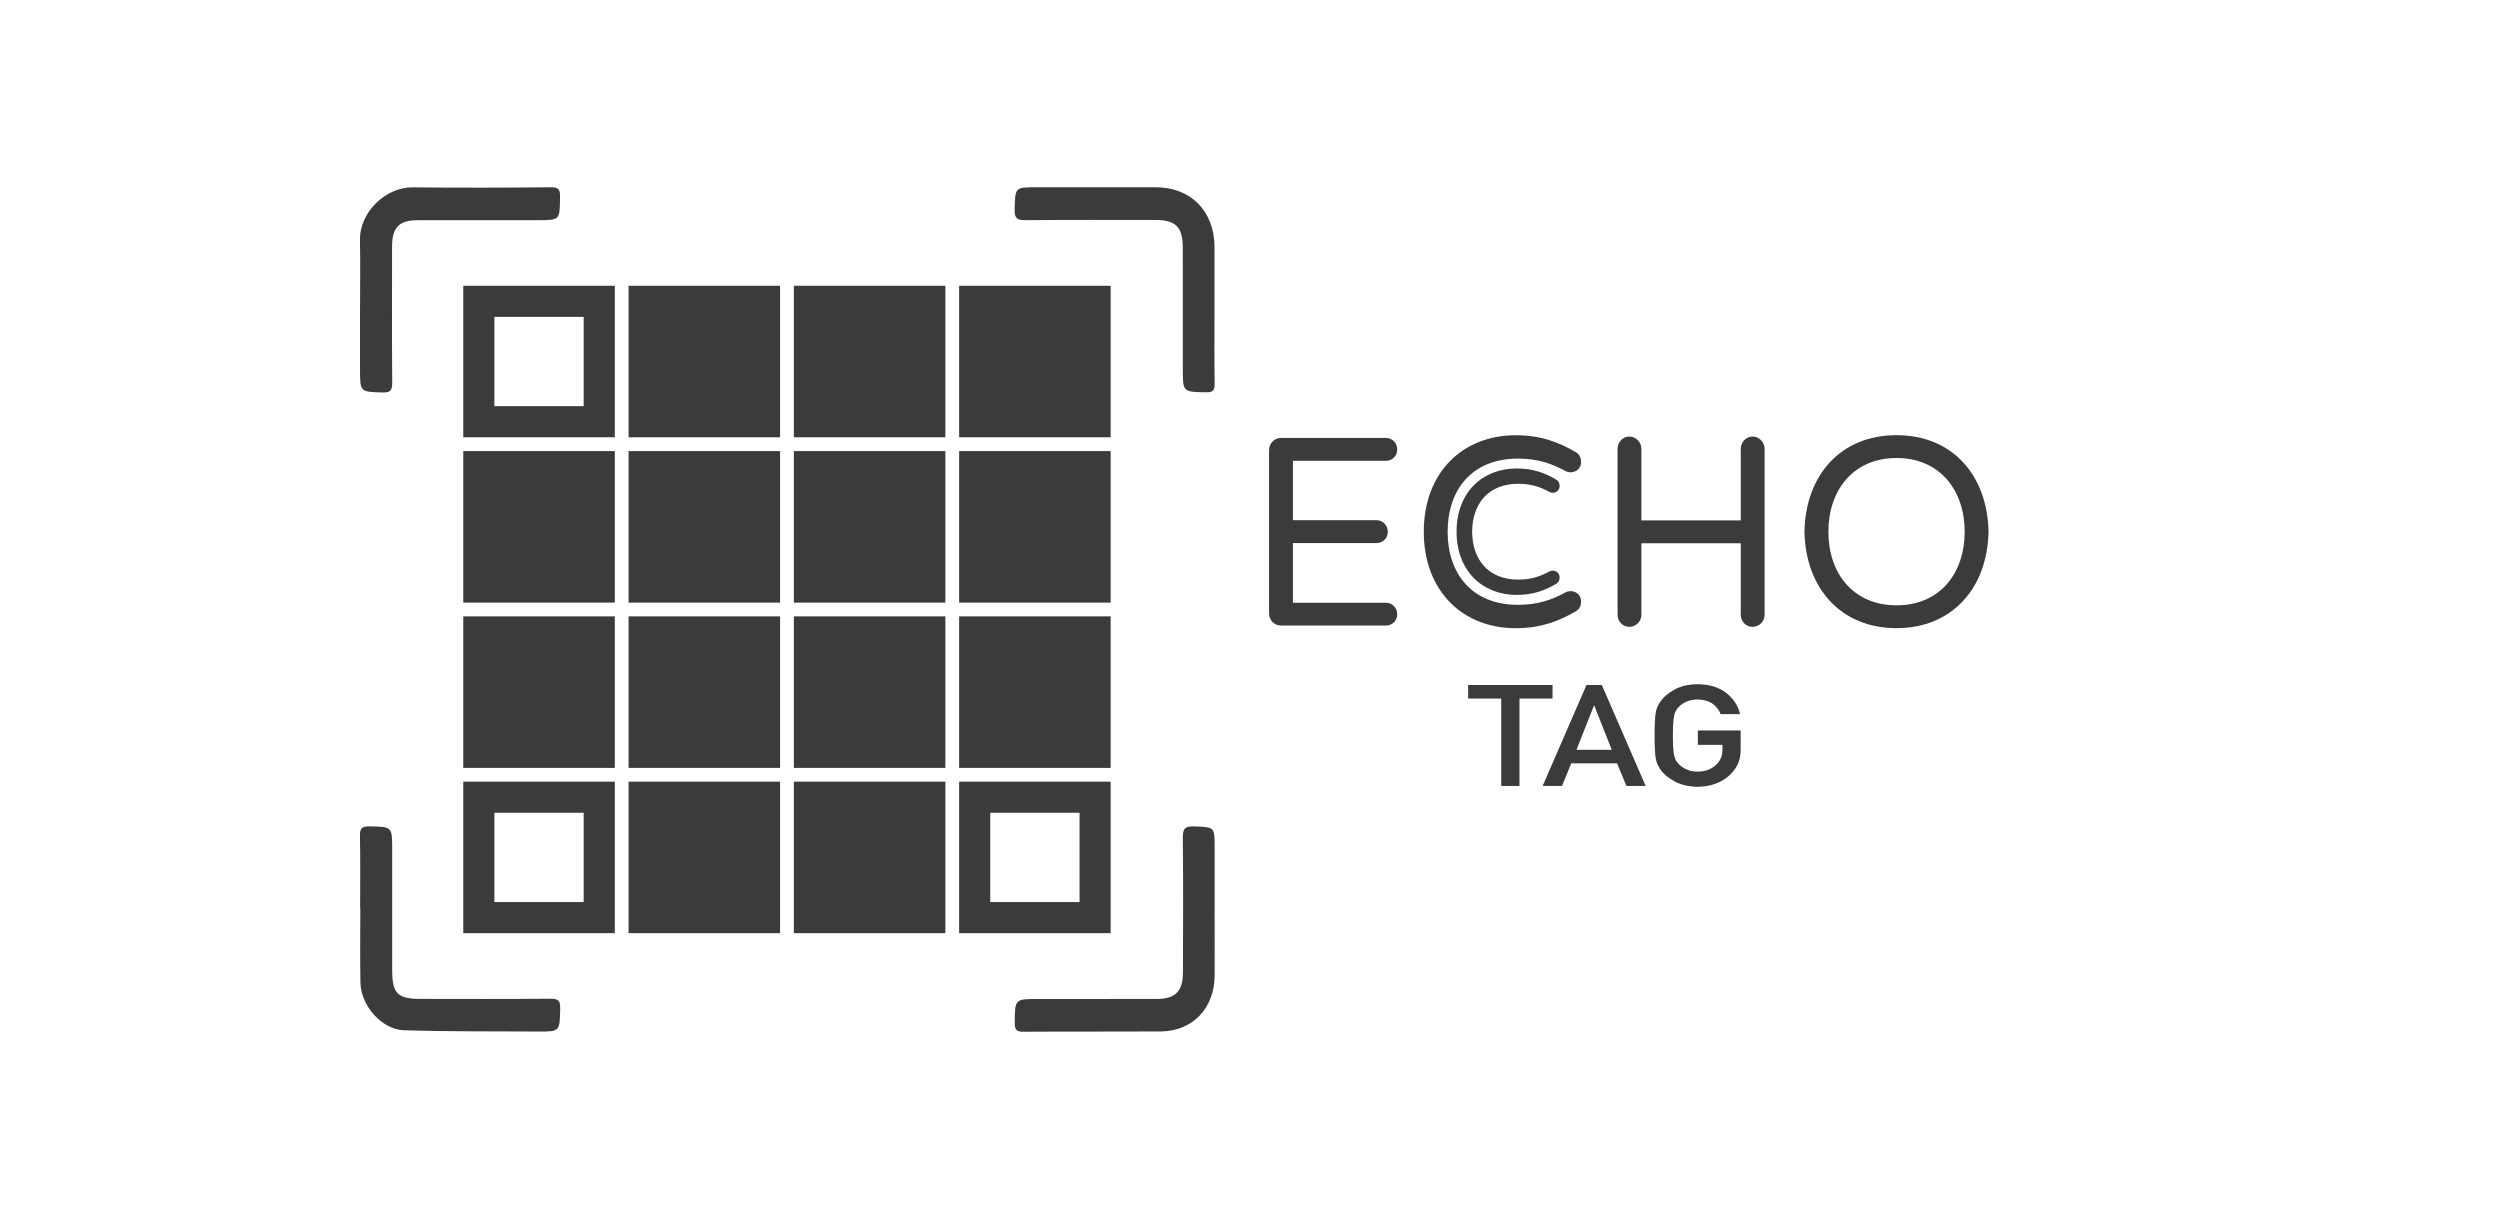
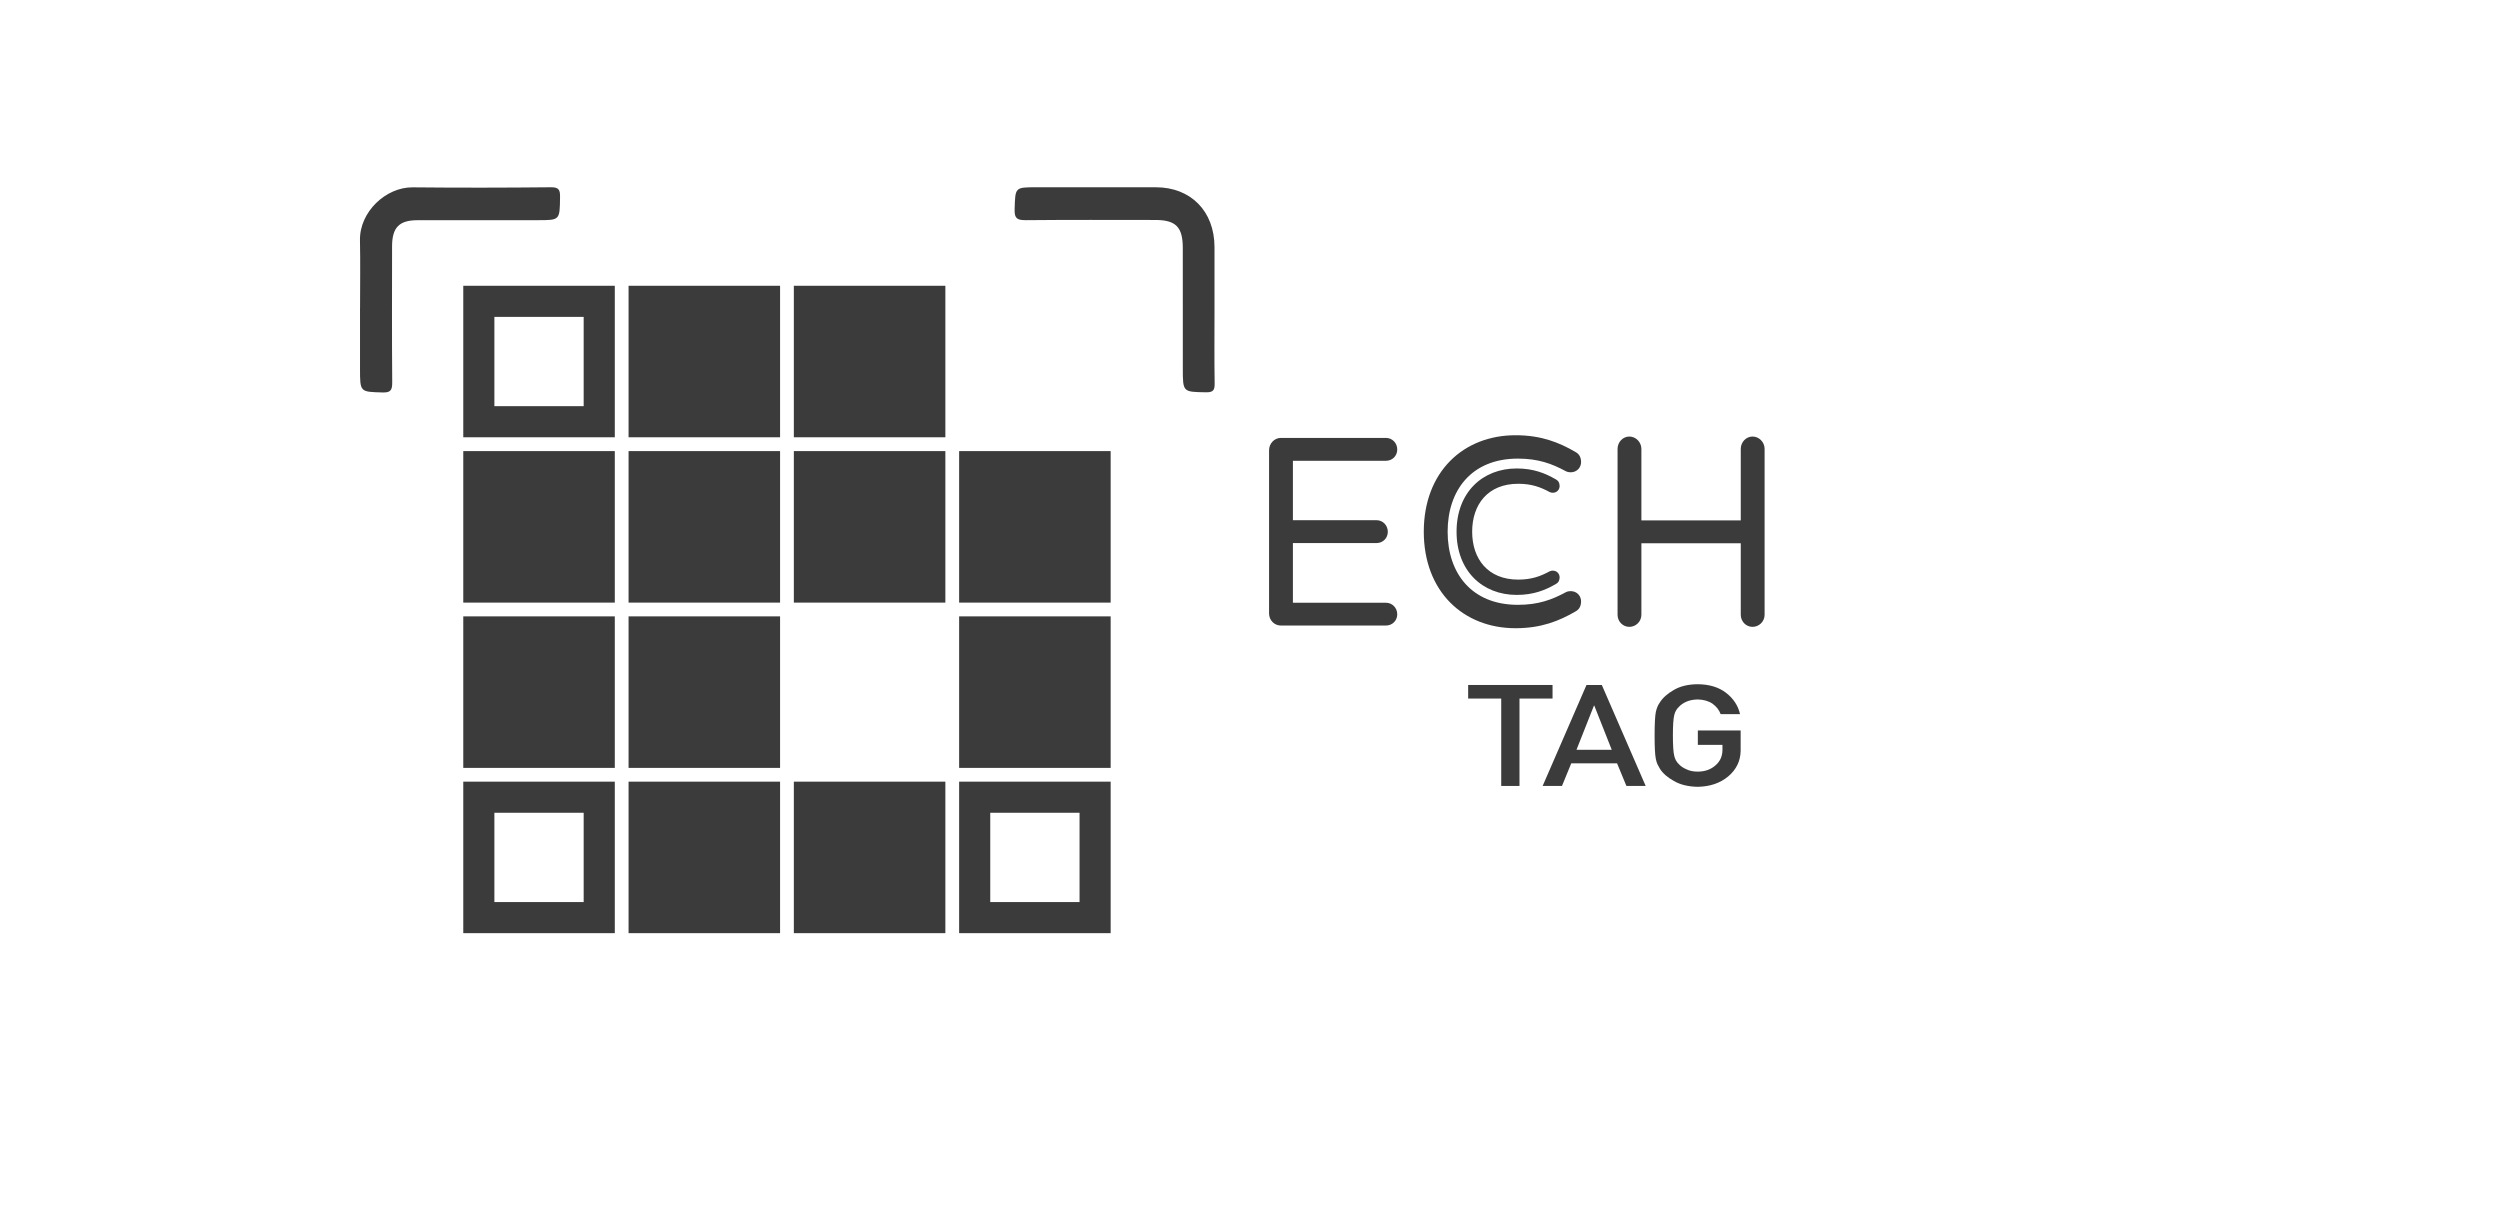
<svg xmlns="http://www.w3.org/2000/svg" width="171" height="84" viewBox="0 0 171 84" fill="none">
  <g clip-path="url(#clip0_2755_33387)">
    <path d="M102.684 47.781H100.422V46.852H106.194V47.781H103.933V53.759H102.684V47.781Z" fill="#3A3B3A" />
    <path d="M110.601 52.213H107.474L106.841 53.756H105.518L108.516 46.852H109.564L112.563 53.756H111.245L110.607 52.213H110.601ZM110.244 51.287L109.05 48.265H109.026L107.831 51.287H110.242H110.244Z" fill="#3A3B3A" />
    <path d="M116.13 49.962H119.06V51.368C119.045 52.057 118.764 52.636 118.212 53.105C117.658 53.568 116.959 53.805 116.119 53.818C115.47 53.805 114.93 53.673 114.496 53.42C114.055 53.177 113.734 52.895 113.535 52.577C113.475 52.472 113.419 52.372 113.372 52.278C113.327 52.181 113.288 52.057 113.259 51.909C113.202 51.632 113.175 51.099 113.175 50.309C113.175 49.52 113.204 48.971 113.259 48.699C113.32 48.427 113.412 48.209 113.538 48.042C113.737 47.724 114.058 47.439 114.499 47.188C114.932 46.935 115.473 46.806 116.122 46.801C116.918 46.806 117.566 47.005 118.068 47.393C118.57 47.784 118.887 48.268 119.019 48.847H117.692C117.59 48.567 117.406 48.33 117.138 48.134C116.86 47.945 116.519 47.851 116.119 47.843C115.825 47.848 115.573 47.9 115.36 47.991C115.145 48.085 114.972 48.204 114.84 48.346C114.678 48.495 114.57 48.686 114.517 48.92C114.457 49.168 114.426 49.631 114.426 50.309C114.426 50.988 114.457 51.451 114.517 51.691C114.57 51.931 114.678 52.124 114.84 52.275C114.972 52.418 115.148 52.534 115.36 52.623C115.573 52.728 115.825 52.779 116.119 52.779C116.608 52.779 117.009 52.639 117.327 52.361C117.645 52.095 117.808 51.745 117.816 51.311V50.95H116.132V49.968L116.13 49.962Z" fill="#3A3B3A" />
    <path d="M95.572 42.014C95.572 42.456 95.231 42.787 94.8 42.787H87.61C87.161 42.787 86.804 42.418 86.804 41.961V30.799C86.804 30.338 87.164 29.953 87.61 29.953H94.8C95.231 29.953 95.572 30.303 95.572 30.745C95.572 31.186 95.231 31.518 94.8 31.518H88.435V35.581H94.154C94.585 35.581 94.926 35.931 94.926 36.373C94.926 36.815 94.585 37.146 94.154 37.146H88.435V41.228H94.8C95.231 41.228 95.572 41.578 95.572 42.02V42.014Z" fill="#3A3B3A" />
    <path d="M108.146 41.168C108.128 41.519 107.986 41.702 107.752 41.831C106.641 42.474 105.42 42.97 103.663 42.97C100.094 42.97 97.387 40.468 97.387 36.37C97.387 32.271 100.094 29.77 103.663 29.77C105.42 29.77 106.641 30.265 107.752 30.909C107.986 31.038 108.128 31.221 108.146 31.571C108.164 31.956 107.878 32.306 107.429 32.306C107.34 32.306 107.214 32.287 107.106 32.233C106.156 31.719 105.223 31.369 103.823 31.369C100.648 31.369 99.018 33.539 99.018 36.37C99.018 39.2 100.648 41.37 103.823 41.37C105.223 41.37 106.156 41.02 107.106 40.506C107.214 40.449 107.34 40.433 107.429 40.433C107.878 40.433 108.164 40.783 108.146 41.168Z" fill="#3A3B3A" />
    <path d="M106.678 39.513C106.668 39.742 106.573 39.863 106.42 39.947C105.693 40.369 104.892 40.692 103.742 40.692C101.405 40.692 99.629 39.055 99.629 36.368C99.629 33.68 101.402 32.043 103.742 32.043C104.892 32.043 105.693 32.369 106.42 32.789C106.573 32.872 106.668 32.993 106.678 33.222C106.688 33.476 106.502 33.705 106.208 33.705C106.15 33.705 106.066 33.694 105.995 33.656C105.373 33.319 104.761 33.09 103.845 33.09C101.764 33.09 100.696 34.512 100.696 36.368C100.696 38.223 101.764 39.645 103.845 39.645C104.761 39.645 105.373 39.416 105.995 39.079C106.066 39.044 106.148 39.031 106.208 39.031C106.502 39.031 106.688 39.26 106.678 39.513Z" fill="#3A3B3A" />
    <path d="M120.699 30.705V42.05C120.699 42.51 120.323 42.877 119.874 42.877C119.425 42.877 119.068 42.508 119.068 42.05V37.16H112.271V42.05C112.271 42.51 111.896 42.877 111.447 42.877C110.998 42.877 110.641 42.508 110.641 42.05V30.705C110.641 30.244 111.001 29.859 111.447 29.859C111.893 29.859 112.271 30.244 112.271 30.705V35.595H119.068V30.705C119.068 30.244 119.428 29.859 119.874 29.859C120.321 29.859 120.699 30.244 120.699 30.705Z" fill="#3A3B3A" />
-     <path d="M136.015 36.366C135.944 40.209 133.541 42.966 129.72 42.966C125.899 42.966 123.498 40.209 123.425 36.366C123.496 32.523 125.881 29.766 129.72 29.766C133.559 29.766 135.941 32.523 136.015 36.366ZM134.384 36.366C134.384 33.533 132.68 31.328 129.723 31.328C126.765 31.328 125.061 33.533 125.061 36.366C125.061 39.199 126.747 41.404 129.723 41.404C132.698 41.404 134.384 39.199 134.384 36.366Z" fill="#3A3B3A" />
    <path d="M28.546 15.063C31.293 15.057 34.039 15.063 36.786 15.06C38.302 15.06 38.286 15.06 38.307 13.487C38.315 13.005 38.241 12.803 37.69 12.809C34.536 12.841 31.382 12.846 28.228 12.814C26.403 12.795 24.583 14.486 24.622 16.441C24.654 17.982 24.628 19.522 24.628 21.062H24.625V25.22C24.625 26.828 24.625 26.801 26.164 26.844C26.71 26.86 26.833 26.698 26.828 26.154C26.802 23.052 26.815 19.95 26.818 16.848C26.818 15.566 27.301 15.065 28.543 15.063H28.546Z" fill="#3A3B3A" />
    <path d="M70.146 15.06C73.105 15.03 76.065 15.044 79.022 15.046C80.424 15.046 80.9 15.526 80.903 16.948C80.908 19.697 80.905 22.444 80.905 25.193C80.905 26.833 80.905 26.806 82.502 26.833C83.016 26.841 83.09 26.655 83.082 26.195C83.056 24.568 83.072 22.942 83.072 21.313C83.072 19.84 83.072 18.367 83.072 16.894C83.066 14.443 81.449 12.806 79.049 12.809C76.325 12.814 73.602 12.809 70.879 12.809C69.413 12.809 69.447 12.809 69.4 14.314C69.379 14.939 69.573 15.062 70.143 15.057L70.146 15.06Z" fill="#3A3B3A" />
-     <path d="M37.648 68.311C34.685 68.34 31.726 68.327 28.764 68.324C27.191 68.324 26.826 67.953 26.826 66.372C26.826 63.62 26.826 60.87 26.826 58.118C26.826 56.529 26.826 56.554 25.255 56.524C24.735 56.513 24.612 56.677 24.622 57.186C24.654 58.837 24.633 60.488 24.633 62.139H24.646C24.646 63.833 24.62 65.529 24.654 67.223C24.685 68.784 26.116 70.422 27.632 70.47C30.675 70.565 33.724 70.538 36.771 70.557C38.307 70.565 38.283 70.559 38.318 68.997C38.331 68.445 38.189 68.308 37.648 68.313V68.311Z" fill="#3A3B3A" />
-     <path d="M81.673 56.525C81.037 56.501 80.896 56.695 80.904 57.325C80.938 60.381 80.925 63.441 80.914 66.497C80.912 67.811 80.402 68.326 79.113 68.328C76.411 68.334 73.706 68.328 71.003 68.331C69.404 68.331 69.42 68.331 69.409 69.971C69.409 70.426 69.525 70.574 69.982 70.571C73.115 70.55 76.245 70.571 79.378 70.552C81.563 70.539 83.068 68.974 83.081 66.74C83.089 65.199 83.081 63.659 83.081 62.121C83.081 60.734 83.081 59.35 83.081 57.963C83.081 56.544 83.081 56.582 81.668 56.525H81.673Z" fill="#3A3B3A" />
    <path d="M42.052 29.91H31.688V19.547H42.052V29.91ZM33.816 27.782H39.923V21.675H33.816V27.782Z" fill="#3A3B3A" />
    <path d="M53.357 19.547H42.994V29.91H53.357V19.547Z" fill="#3A3B3A" />
-     <path d="M64.663 19.547H54.299V29.91H64.663V19.547Z" fill="#3A3B3A" />
-     <path d="M75.969 19.547H65.605V29.91H75.969V19.547Z" fill="#3A3B3A" />
+     <path d="M64.663 19.547H54.299V29.91H64.663Z" fill="#3A3B3A" />
    <path d="M42.052 30.855H31.688V41.219H42.052V30.855Z" fill="#3A3B3A" />
    <path d="M53.357 30.855H42.994V41.219H53.357V30.855Z" fill="#3A3B3A" />
    <path d="M64.663 30.855H54.299V41.219H64.663V30.855Z" fill="#3A3B3A" />
    <path d="M75.969 30.855H65.605V41.219H75.969V30.855Z" fill="#3A3B3A" />
    <path d="M42.052 42.16H31.688V52.524H42.052V42.16Z" fill="#3A3B3A" />
    <path d="M53.357 42.16H42.994V52.524H53.357V42.16Z" fill="#3A3B3A" />
-     <path d="M64.663 42.16H54.299V52.524H64.663V42.16Z" fill="#3A3B3A" />
    <path d="M75.969 42.16H65.605V52.524H75.969V42.16Z" fill="#3A3B3A" />
    <path d="M42.052 63.828H31.688V53.465H42.052V63.828ZM33.816 61.701H39.923V55.593H33.816V61.701Z" fill="#3A3B3A" />
    <path d="M53.357 53.465H42.994V63.828H53.357V53.465Z" fill="#3A3B3A" />
    <path d="M64.663 53.465H54.299V63.828H64.663V53.465Z" fill="#3A3B3A" />
    <path d="M75.969 63.828H65.605V53.465H75.969V63.828ZM67.733 61.701H73.841V55.593H67.733V61.701Z" fill="#3A3B3A" />
  </g>
  <defs>
    <clipPath id="clip0_2755_33387">
      <rect width="111.645" height="57.942" fill="white" transform="translate(24.496 12.719)" />
    </clipPath>
  </defs>
</svg>